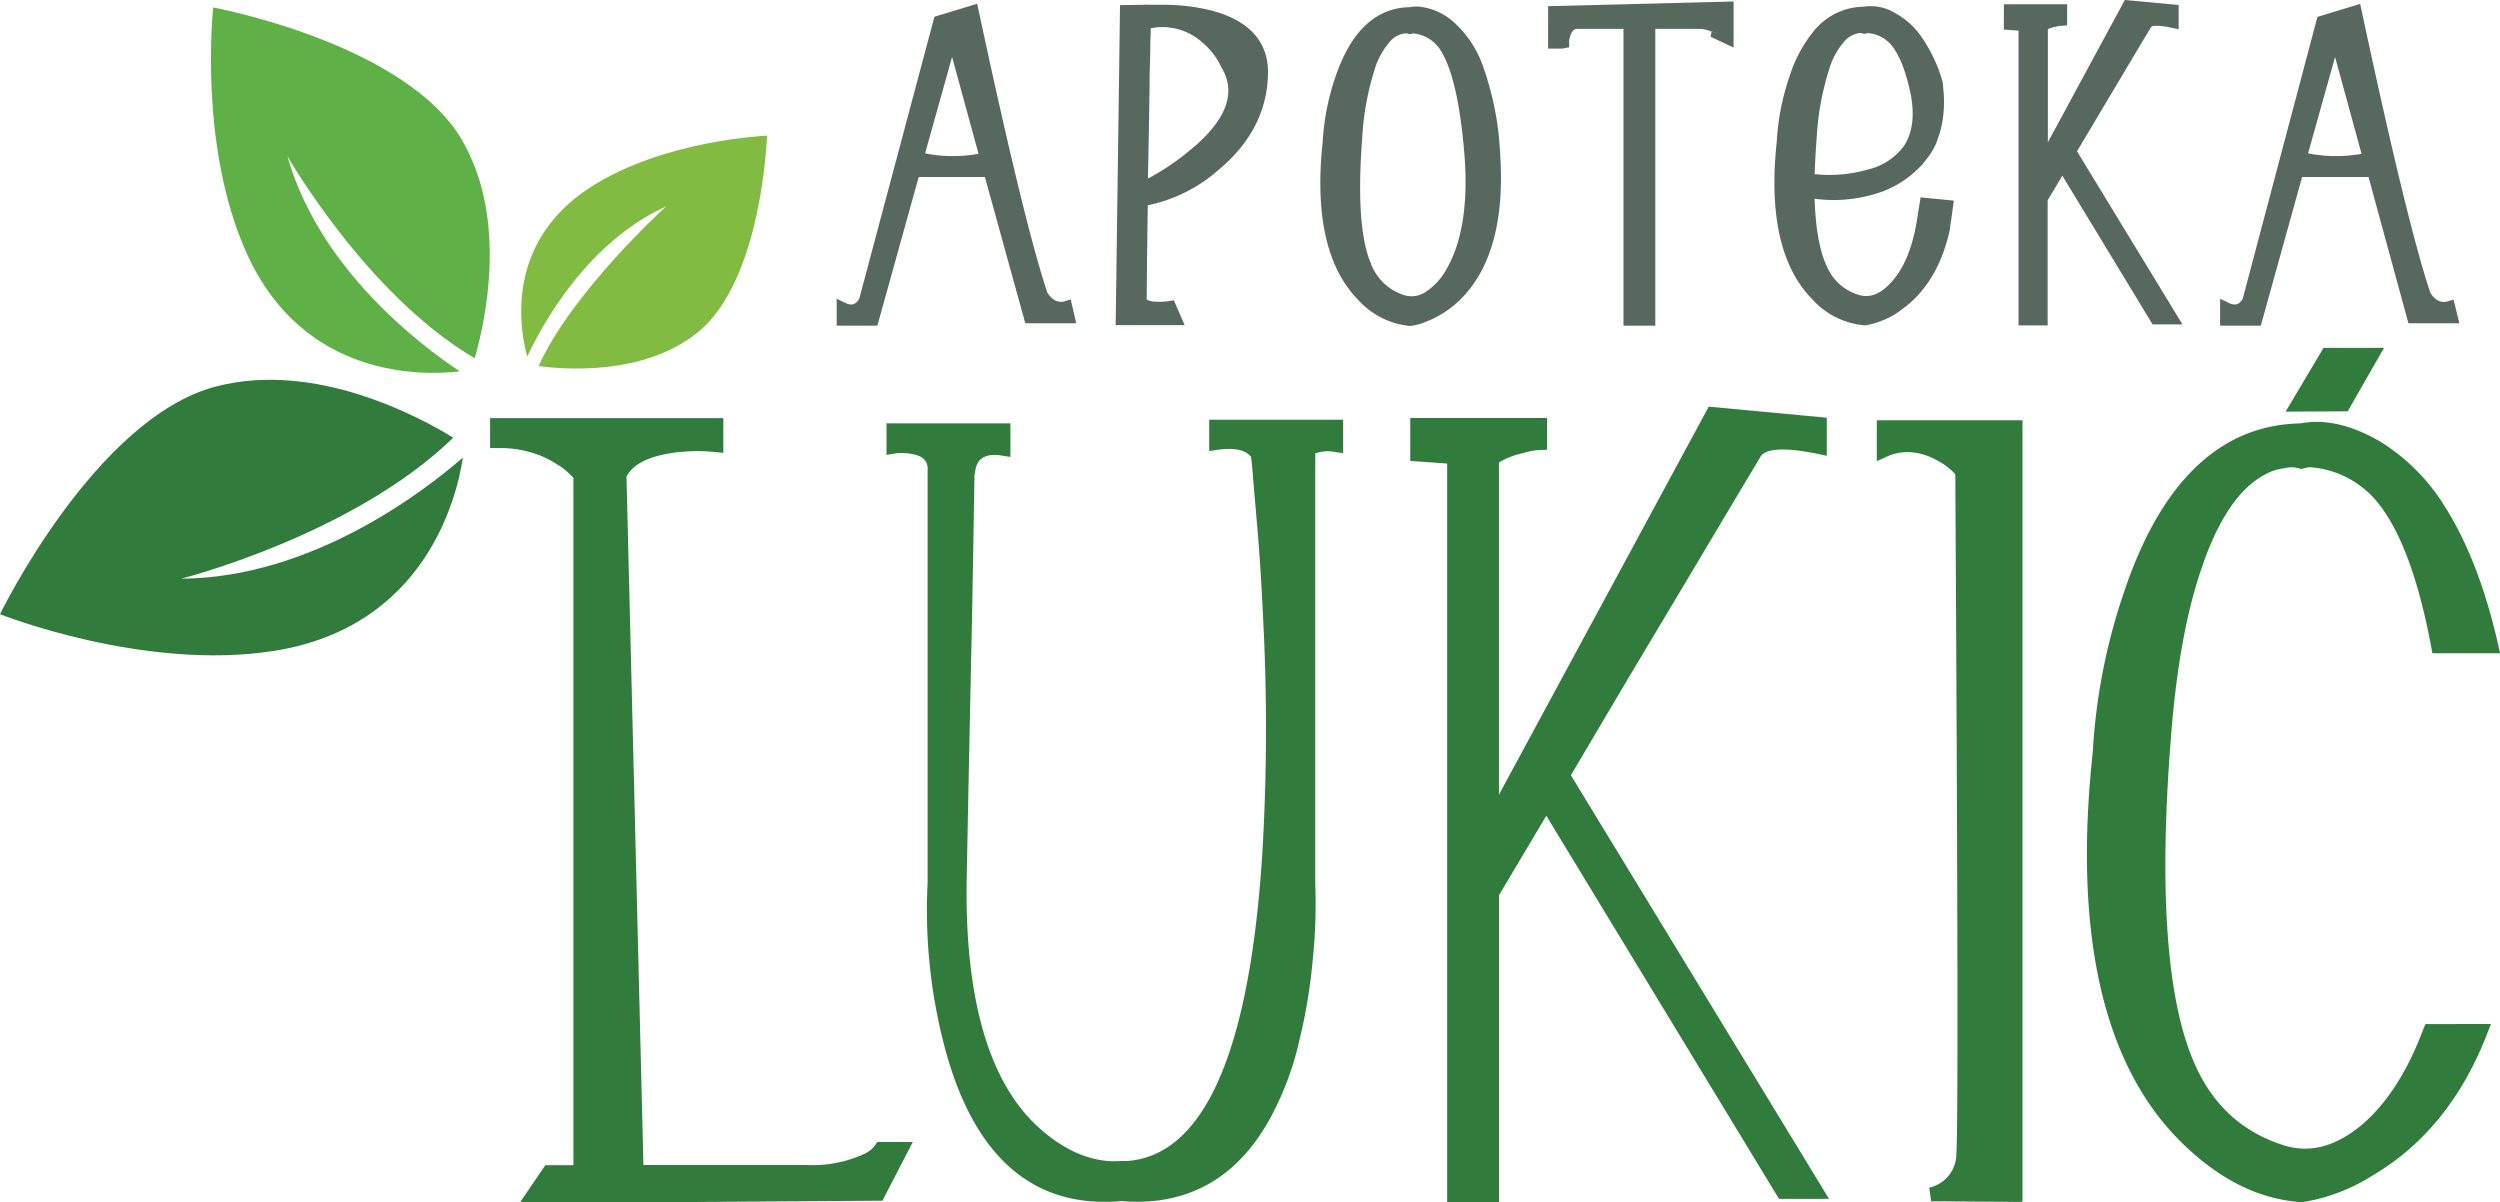
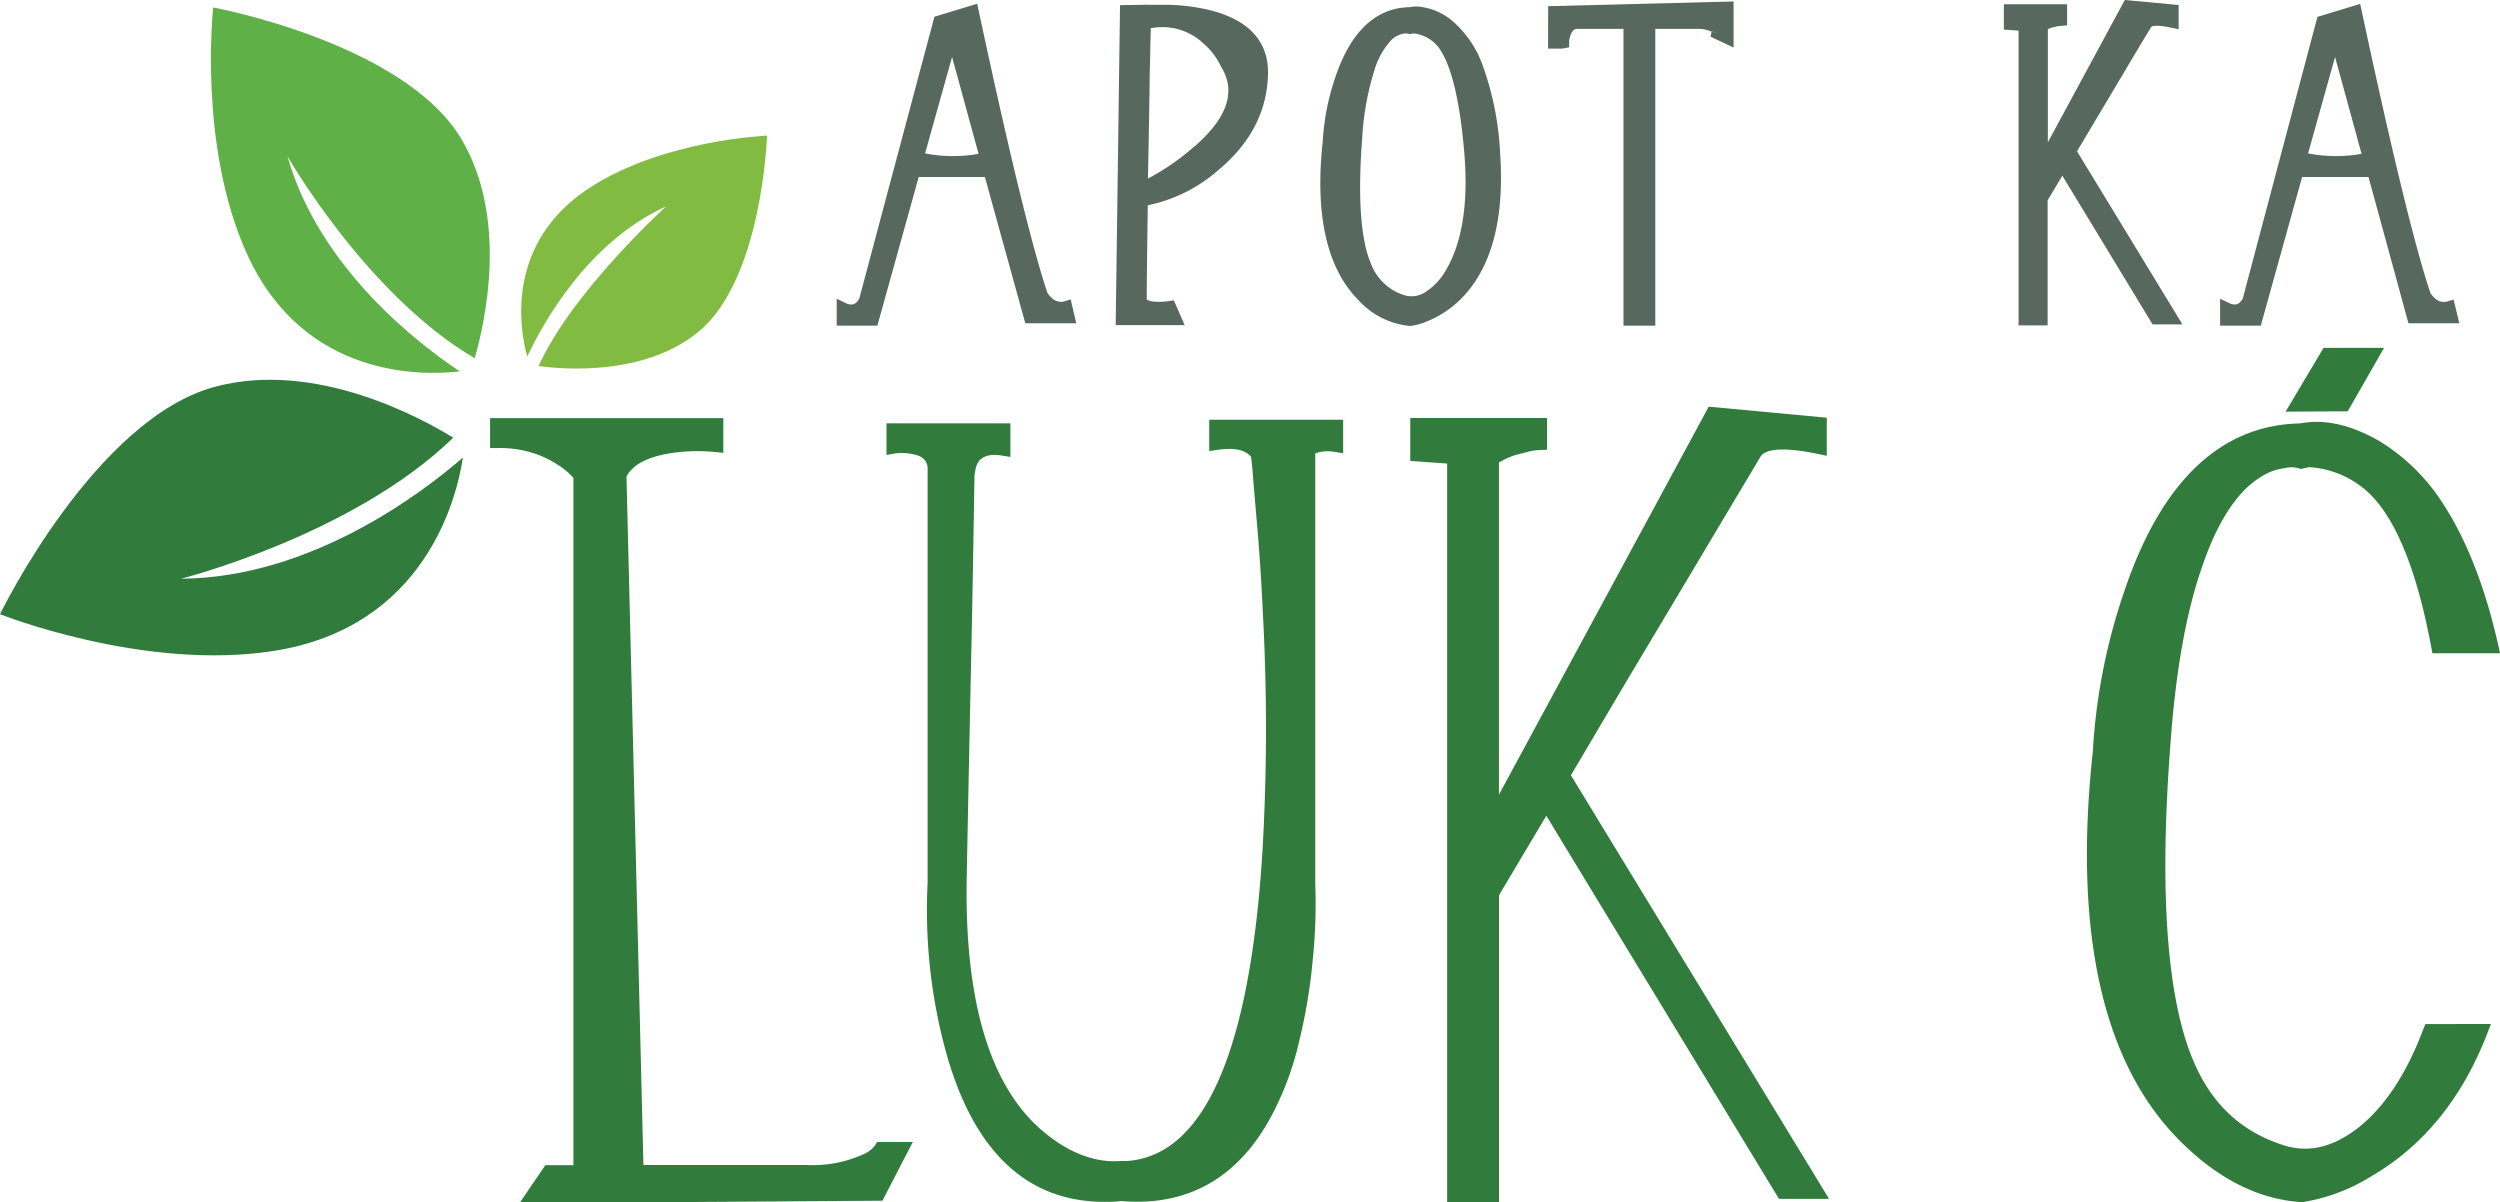
<svg xmlns="http://www.w3.org/2000/svg" viewBox="0 0 355.75 171.08">
  <g>
    <g>
      <path d="M253.35,340a3.85,3.85,0,0,1-1.63,1.25,17.48,17.48,0,0,1-8.07,1.53H220.41L218,244.82c.91-1.79,3.24-2.94,6.91-3.42a25.52,25.52,0,0,1,5.78-.07l1.09.11V236.5H198.59v4.26l1,0a15.63,15.63,0,0,1,4.86.63A14,14,0,0,1,208,243a10.66,10.66,0,0,1,2.45,2v97.81h-4l-3.6,5.28h16.71l34.86-.23,4.32-8.35h-5.06Z" transform="translate(-128.85 -177)" style="fill: #317c3d" />
      <path d="M300.92,241.19l1.14-.17q3.6-.54,4.82,1c.14,1.17.25,2.39.34,3.7l.45,5.24c.4,4.53.7,9.11.9,13.6a302.86,302.86,0,0,1-.07,33.54c-1.76,28.47-8.26,43.31-19.25,44.11h-.9c-3.72.28-7.45-1.16-11.13-4.27-7.46-6.31-11.1-18.35-10.81-35.79q.38-19.79.75-36.65c.15-8.14.27-15.17.36-20.93l.19-1a3.2,3.2,0,0,1,.47-1c.66-.74,1.75-1,3.3-.73l1.15.18v-4.78H255v4.49l1.16-.19a6.57,6.57,0,0,1,2.45.07c1.82.29,2.16,1.17,2.24,1.92v59.11a76.35,76.35,0,0,0,2.43,23.38c3.86,14.6,11.54,22,22.71,22,.78,0,1.57,0,2.37-.11,9.14.78,16.25-3,21-11.36a42.58,42.58,0,0,0,4.37-11.42,77.64,77.64,0,0,0,1.9-11.31,78.46,78.46,0,0,0,.38-11.11V241.52a5.41,5.41,0,0,1,2.84-.2l1.13.17v-4.76H300.92Z" transform="translate(-128.85 -177)" style="fill: #317c3d" />
      <path d="M360.68,273.3l8.69-14.54c8.11-13.63,9.76-16.35,10-16.78.42-.7,2-1.68,8.24-.37l1.19.25v-5.42L372,234.87l-29.85,55.21V242.82a10.15,10.15,0,0,1,3.4-1.33,9.89,9.89,0,0,1,2.51-.46L349,241v-4.52H329.53v6.11l5.25.37V348.05h7.38V304.39q2.86-4.81,6.73-11.31L382,347.6h7.12l-36.73-60.28Q356.9,279.69,360.68,273.3Z" transform="translate(-128.85 -177)" style="fill: #317c3d" />
-       <path d="M395.92,242.62l1.4-.63a7,7,0,0,1,3.89-.59,9.05,9.05,0,0,1,3.25,1.09,9.16,9.16,0,0,1,2.63,2c.35,61.21.4,93.71.15,96.63a4.92,4.92,0,0,1-3.86,4.88l.27,1.94,13,.09V236.8H395.92Z" transform="translate(-128.85 -177)" style="fill: #317c3d" />
      <g>
        <path d="M473.73,323.33c-2.37,6.39-5.52,11.16-9.34,14.18-3.52,2.71-6.91,3.54-10.35,2.53-6.49-2-10.92-6.29-13.52-13.19-3.44-9.11-4.37-24-2.79-44.32.74-10.11,2.23-18.45,4.45-24.79,1.68-5,3.79-8.79,6.26-11.21a12.67,12.67,0,0,1,3-2.16,7.38,7.38,0,0,1,2.44-.73,4,4,0,0,1,2.1,0l.27.1,1.18-.26a13.56,13.56,0,0,1,9.46,4.67c3.41,3.95,6.08,11,7.94,21l.15.81h9.63l-.27-1.21c-1.81-8-4.38-14.65-7.63-19.73a28.19,28.19,0,0,0-9.25-9.24c-4.06-2.34-7.84-3.19-11.25-2.53-11.3.2-19.73,8.16-25,23.68a84.83,84.83,0,0,0-4.55,23c-2.77,25.53,1.31,44.08,12.12,55.14,5.5,5.6,11.39,8.63,17.69,9a26.36,26.36,0,0,0,10-3.8c7.31-4.29,12.8-11.09,16.32-20.21l.52-1.34H474Z" transform="translate(-128.85 -177)" style="fill: #317c3d" />
        <polygon points="330.64 49.5 325.24 58.58 334.08 58.53 339.25 49.5 330.64 49.5" style="fill: #317c3d" />
      </g>
    </g>
    <g>
      <path d="M238,196.3s-14.69.58-25.2,7.39c-12.14,7.87-10,20.25-8.92,24.05,2.12-4.53,8.5-16.26,19.76-21.37,0,0-13.35,12.09-18.15,22.72,3.72.5,14.95,1.37,22.57-4.73C237.34,217,238,196.3,238,196.3Z" transform="translate(-128.85 -177)" style="fill: #82bb41" />
      <path d="M159.19,178.06S157,197.77,164,213.14c8.07,17.77,25,17.32,30.28,16.71-5.61-3.73-20-14.58-24.53-30.63,0,0,11.21,19.7,26.65,28.76,1.41-4.86,4.82-19.67-1.78-31C186.61,183.13,159.19,178.06,159.19,178.06Z" transform="translate(-128.85 -177)" style="fill: #5fb046" />
      <path d="M128.85,264.4s20.49,8.15,39,5.22c21.44-3.38,26-21.67,26.87-27.51-5.65,4.91-21.54,17.11-40.09,17.24,0,0,24.44-6.19,38.72-20.07-4.8-2.94-19.66-11-33.81-7.27C142.4,236.51,128.85,264.4,128.85,264.4Z" transform="translate(-128.85 -177)" style="fill: #317c3d" />
    </g>
    <g>
      <g>
        <path d="M280.2,219.92a2,2,0,0,1-1.48-.34,3.81,3.81,0,0,1-.83-.93c-2.18-6.5-5.47-20-9.76-40.06l-.23-1.06-6.08,1.85-10.69,40.09c-.39.73-.82.84-1.09.86a1.73,1.73,0,0,1-.71-.14l-1.42-.68v3.83h5.79l5.88-21.15H269L274.75,223H282l-.79-3.4Zm-19.71-21.09,3.84-13.72,3.77,13.78A20.73,20.73,0,0,1,260.49,198.83Z" transform="translate(-128.85 -177)" style="fill: #57695f" />
        <path d="M300.83,178.4a28.1,28.1,0,0,0-6.09-.72c-.79,0-1.56,0-2.27,0a8.19,8.19,0,0,0-.87,0l-3.37.05-.62,45.54h9.82l-1.54-3.53-.75.11a8.86,8.86,0,0,1-1.86.08,3,3,0,0,1-1.25-.29c0-.37,0-3.1.15-13.43a21.87,21.87,0,0,0,10.1-5.06c4.46-3.72,6.83-8.22,7-13.4C309.48,183,306.63,179.79,300.83,178.4Zm-2,19.42a34.49,34.49,0,0,1-6.62,4.59c0-.11,0-.22,0-.33q.12-5.73.23-12.93c0-1.73.07-3.49.1-5.25,0-1,.05-2,.07-2.88a8.49,8.49,0,0,1,7.43,2.11,10,10,0,0,1,2.59,3.41C304.77,190,303.53,193.73,298.86,197.82Z" transform="translate(-128.85 -177)" style="fill: #57695f" />
        <path d="M339.77,186.12a15,15,0,0,0-4.29-6.18,8.72,8.72,0,0,0-4.16-1.92,4.52,4.52,0,0,0-1.83,0c-4.81.07-8.37,3.38-10.58,9.84a34.46,34.46,0,0,0-1.84,9.3c-1.12,10.35.56,17.91,5,22.46a11.35,11.35,0,0,0,7.37,3.76h.17a8.66,8.66,0,0,0,2.32-.66,12.53,12.53,0,0,0,2.22-1.13,14.1,14.1,0,0,0,2.54-2c4.37-4.35,6.27-11.32,5.63-20.72A42.73,42.73,0,0,0,339.77,186.12Zm-16,28c-1.34-3.55-1.7-9.41-1.08-17.4h0a39.28,39.28,0,0,1,1.74-9.73,10.79,10.79,0,0,1,2.34-4.22,3.42,3.42,0,0,1,1.87-1,1.53,1.53,0,0,1,.33,0,.44.44,0,0,1,.18,0l.28.1.52-.12a5.19,5.19,0,0,1,4.06,2.69c1.55,2.61,2.63,7.43,3.21,14.33s-.24,12.53-2.5,16.47a9,9,0,0,1-3.06,3.34,3.56,3.56,0,0,1-2.89.45A7.47,7.47,0,0,1,323.78,214.08Z" transform="translate(-128.85 -177)" style="fill: #57695f" />
        <path d="M349.14,183.92h2l1-.19v-1l.08-.33a2.93,2.93,0,0,1,.24-.69c.28-.53.57-.6.85-.6h6.56v42.23h4.53V181.11h6.17a4.38,4.38,0,0,1,1.24.18c.5.13.63.26.59.2l1,.2-1-.17-.13.71,3.27,1.54v-6.56l-26.39.67Z" transform="translate(-128.85 -177)" style="fill: #57695f" />
        <path d="M431,187.46q3.72-6.26,4-6.66s.44-.36,2.66.11l1.21.25v-3.45l-7.66-.71-10.95,20.25v-16.1a4.51,4.51,0,0,1,1-.32,3.39,3.39,0,0,1,.82-.14l.92-.08v-3H414v3.6l2.09.15v41.94h4.14V205.5l2.09-3.5,12.84,21.16h4.25l-15-24.63Z" transform="translate(-128.85 -177)" style="fill: #57695f" />
        <path d="M478,219.64l-1,.28a1.69,1.69,0,0,1-.77,0,1.64,1.64,0,0,1-.71-.32,3.61,3.61,0,0,1-.83-.93c-2.19-6.5-5.47-20-9.76-40.06l-.23-1.06-6.08,1.85L448,219.47c-.4.73-.82.84-1.1.86a1.68,1.68,0,0,1-.7-.14l-1.43-.68v3.83h5.79l5.88-21.15h9.45L471.57,223h7.24Zm-20.71-20.81,3.84-13.72,3.77,13.78A20.73,20.73,0,0,1,457.31,198.83Z" transform="translate(-128.85 -177)" style="fill: #57695f" />
      </g>
-       <path d="M406.88,205.55l-4.73-.47-.57,3.55c-.63,3.74-1.84,6.62-3.61,8.54-1.52,1.67-3,2.26-4.53,1.81a7,7,0,0,1-4.37-3.55c-1.19-2.19-1.86-5.6-2-10.15a20.43,20.43,0,0,0,9.58-1,14.77,14.77,0,0,0,5.76-3.9,5.66,5.66,0,0,0,.51-.64c.27-.33.52-.66.73-1h0a10.93,10.93,0,0,0,.73-1.37l.55-1.61a16,16,0,0,0,.55-4.09c0-.55,0-1.09-.06-1.61s-.06-.81-.13-1.37a21.19,21.19,0,0,0-3.18-6.68,11.1,11.1,0,0,0-3.69-3.21,6.57,6.57,0,0,0-4.32-.85,9.31,9.31,0,0,0-6.94,3.22,19.27,19.27,0,0,0-3.63,6.62,34,34,0,0,0-1.84,9.29c-1.13,10.36.55,17.91,5,22.46a11.33,11.33,0,0,0,7.56,3.76,11.7,11.7,0,0,0,5.24-2.27c3.4-2.45,5.69-6.23,6.8-11.25l.38-2.69h0Zm-19.52-8.86h0a39.15,39.15,0,0,1,1.75-9.73,10.59,10.59,0,0,1,2.34-4.23,3.47,3.47,0,0,1,1.86-1,1.17,1.17,0,0,1,.52,0l.27.1.52-.12a4.83,4.83,0,0,1,3.2,1.52c1.24,1.35,2.24,3.82,2.95,7.33.57,3.11.18,5.6-1.14,7.42a9,9,0,0,1-5,3.15,19.86,19.86,0,0,1-7.55.65C387.12,200.23,387.22,198.53,387.36,196.69Z" transform="translate(-128.85 -177)" style="fill: #57695f" />
    </g>
  </g>
</svg>